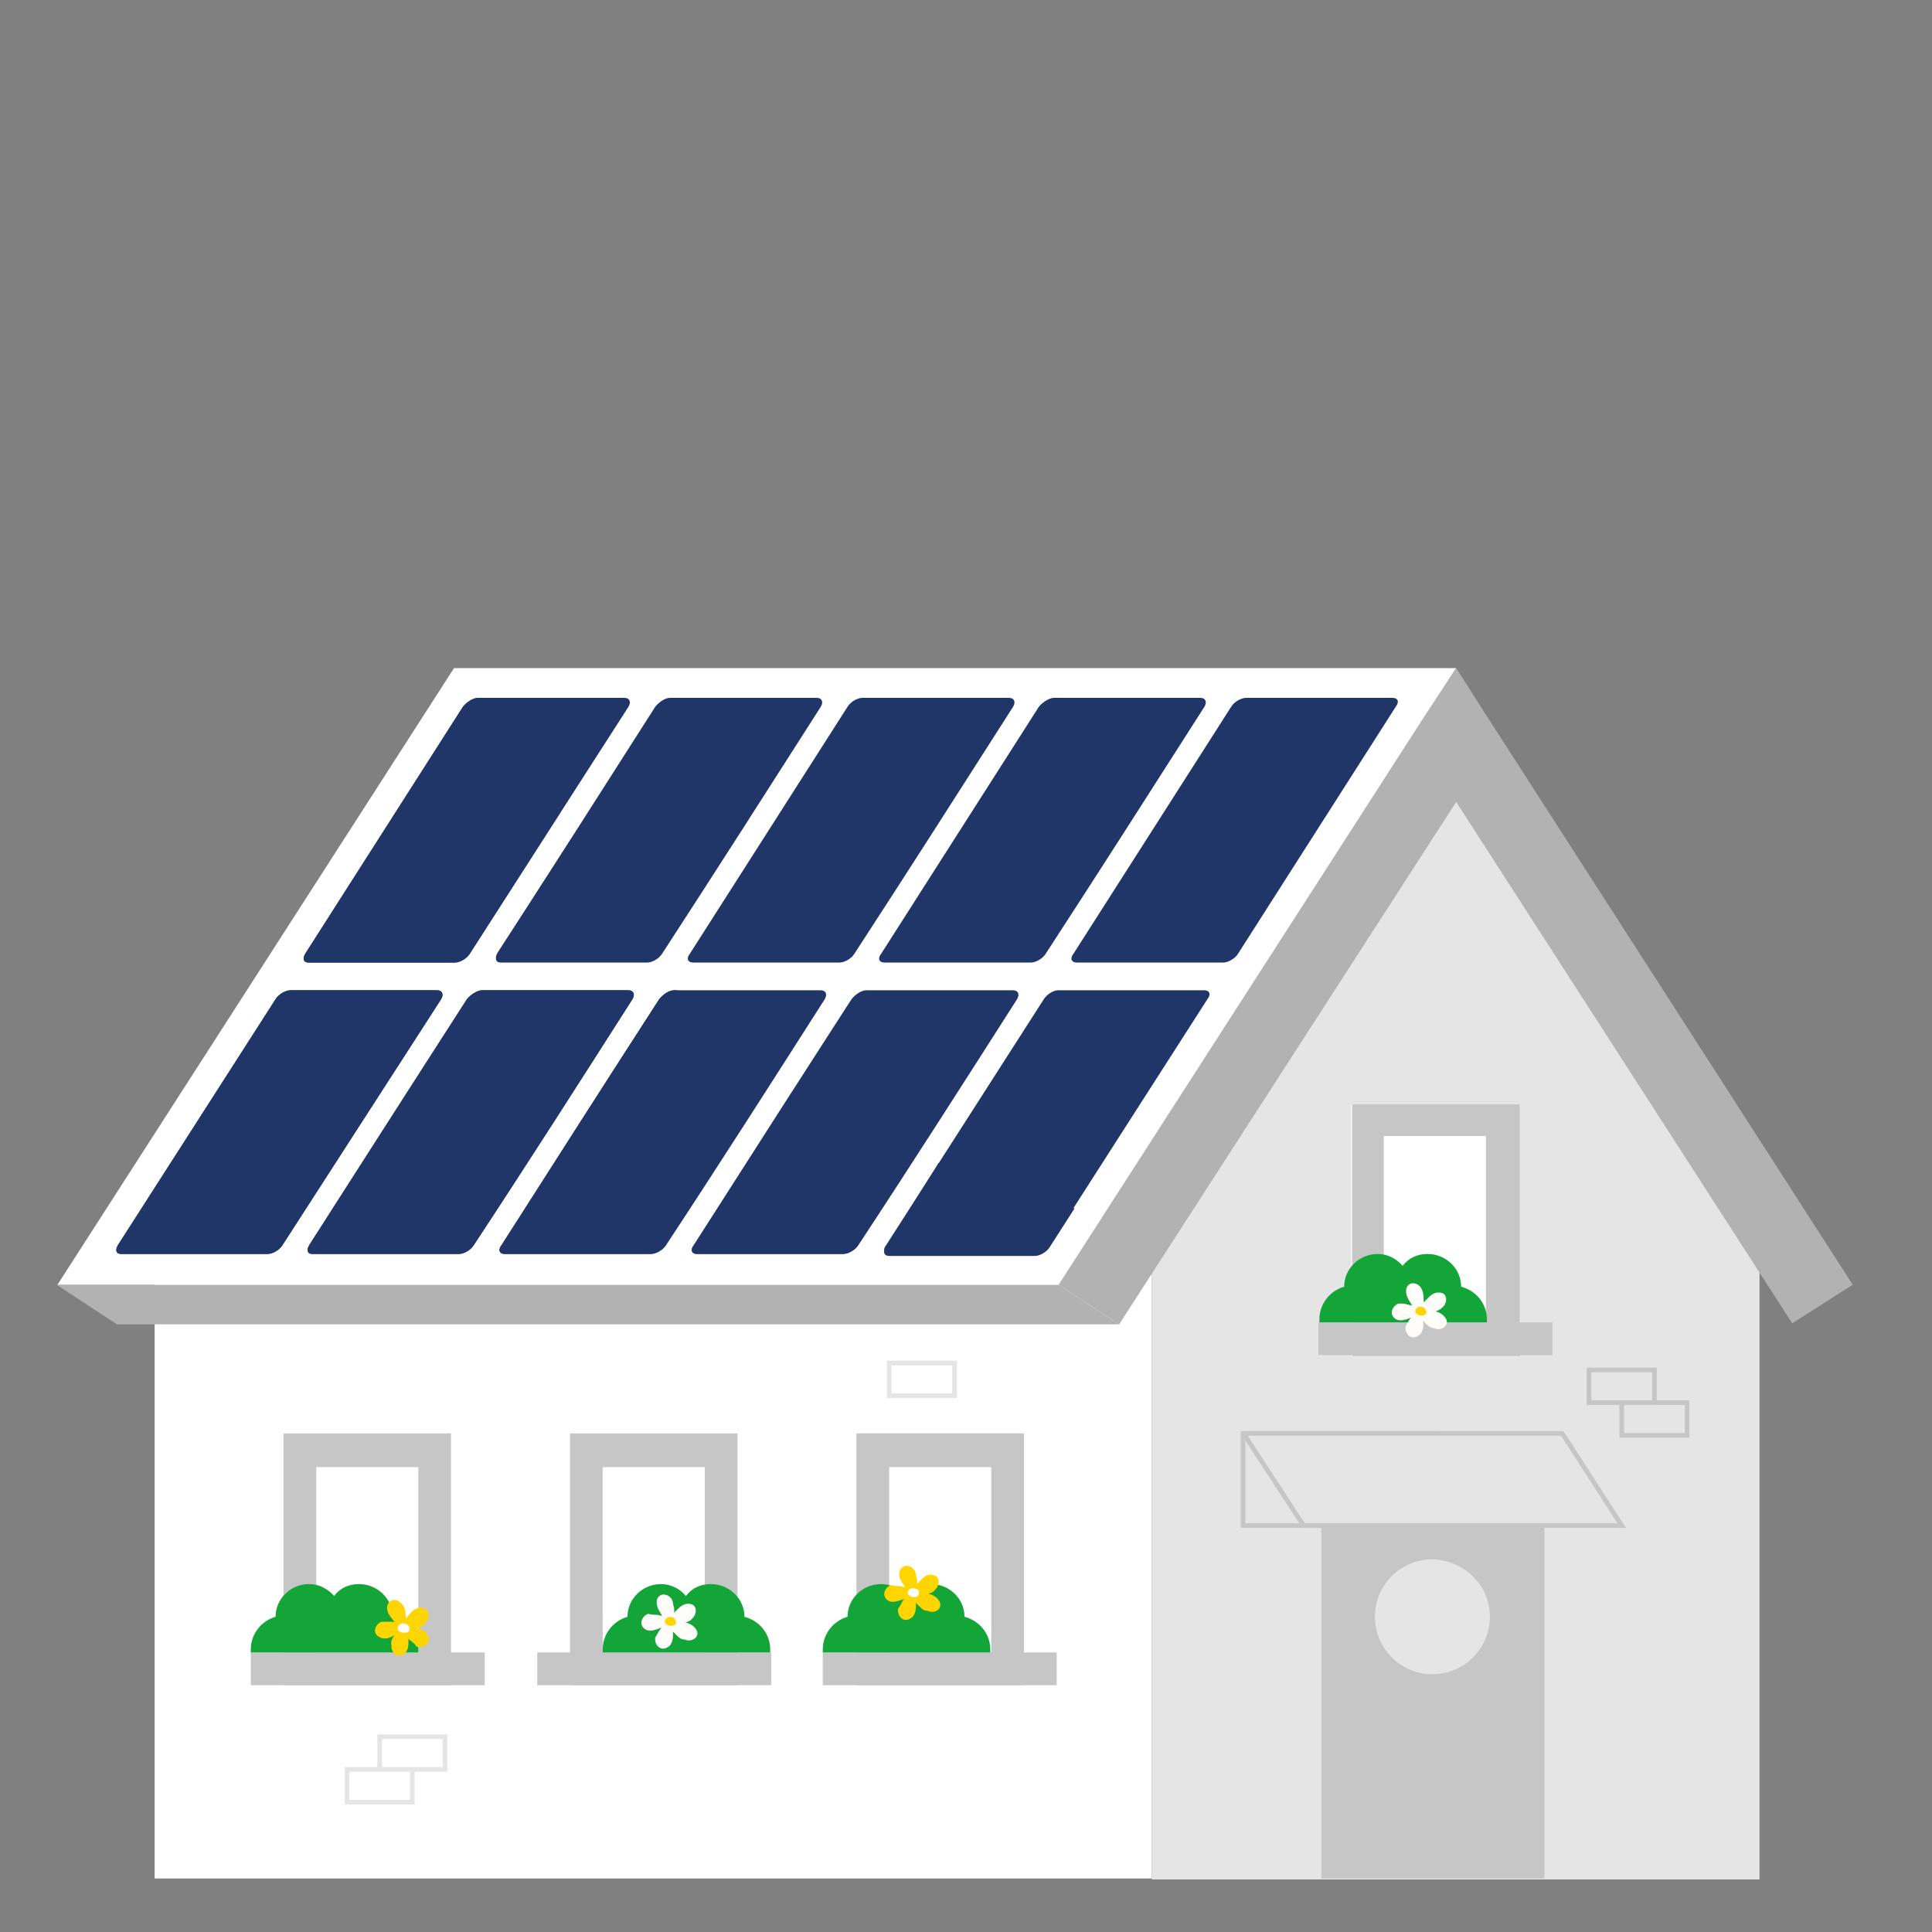
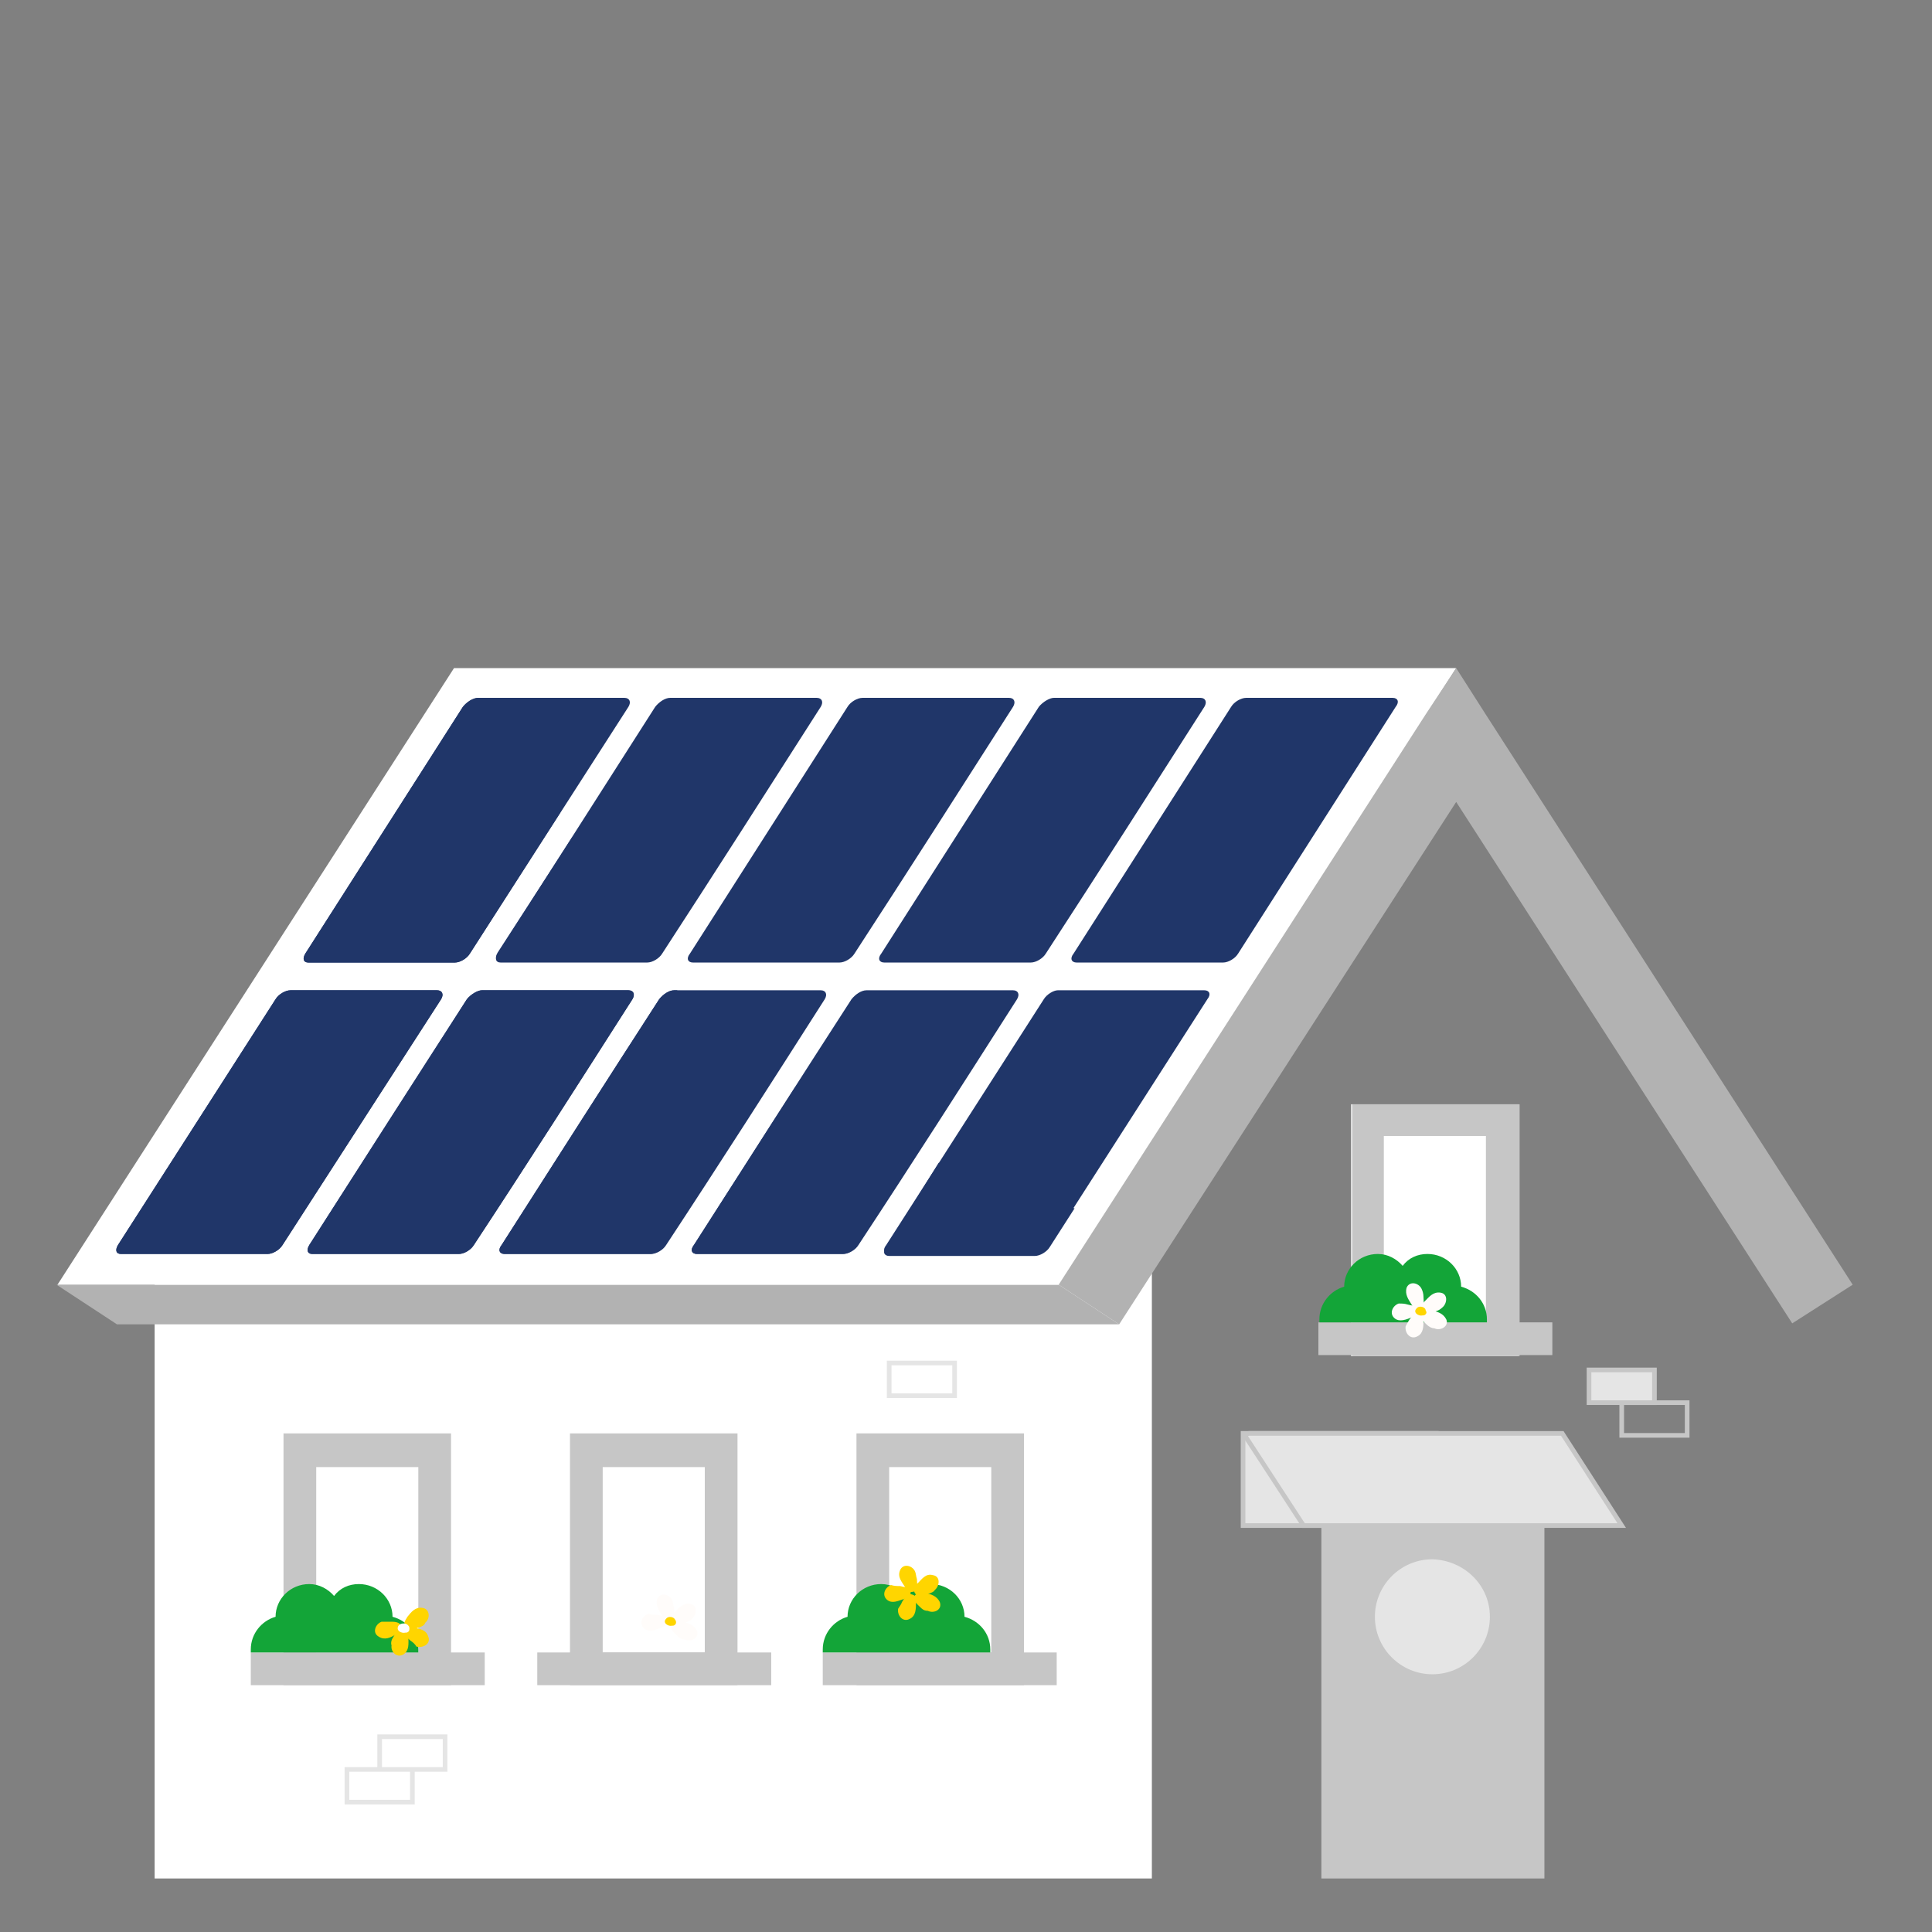
<svg xmlns="http://www.w3.org/2000/svg" xmlns:xlink="http://www.w3.org/1999/xlink" version="1.1" id="Ebene_1" x="0px" y="0px" viewBox="0 0 194.9 194.9" style="enable-background:new 0 0 194.9 194.9;" xml:space="preserve">
  <rect x="0" y="0" width="194.9" height="194.9" fill="#808080" stroke="none" />
  <style type="text/css">
	.st0{fill:#FFFFFF;}
	.st1{fill:#E5E5E5;}
	.st2{fill:#B2B2B2;}
	.st3{clip-path:url(#SVGID_2_);fill:#203669;}
	.st4{fill:#C6C6C6;}
	.st5{clip-path:url(#SVGID_4_);fill:#13A538;}
	.st6{clip-path:url(#SVGID_4_);fill:#FFFCFA;}
	.st7{clip-path:url(#SVGID_4_);fill:#FFD500;}
	.st8{clip-path:url(#SVGID_6_);fill:#13A538;}
	.st9{clip-path:url(#SVGID_6_);fill:#FFD500;}
	.st10{clip-path:url(#SVGID_6_);fill:#FFFFFF;}
	.st11{clip-path:url(#SVGID_8_);fill:#13A538;}
	.st12{clip-path:url(#SVGID_8_);fill:#FFD500;}
	.st13{clip-path:url(#SVGID_8_);fill:#FFFFFF;}
	.st14{clip-path:url(#SVGID_10_);fill:#13A538;}
	.st15{clip-path:url(#SVGID_10_);fill:#FFFCFA;}
	.st16{clip-path:url(#SVGID_10_);fill:#FFD500;}
	.st17{fill:none;stroke:#C6C6C6;stroke-width:0.469;stroke-miterlimit:10;}
	.st18{clip-path:url(#SVGID_12_);fill:#E5E5E5;}
	.st19{clip-path:url(#SVGID_12_);fill:none;stroke:#C6C6C6;stroke-width:0.469;stroke-miterlimit:10;}
	.st20{clip-path:url(#SVGID_14_);fill:#E5E5E5;}
	.st21{fill:none;stroke:#E5E5E5;stroke-width:0.469;stroke-miterlimit:10;}
</style>
  <g>
    <rect x="15.6" y="121.8" class="st0" width="100.6" height="67.7" />
-     <polygon class="st1" points="116.2,121.8 116.2,189.6 177.5,189.6 177.5,121.8 146.9,74.1  " />
    <polygon class="st2" points="5.7,129.6 11.8,133.6 112.9,133.6 106.8,129.6  " />
    <polygon class="st0" points="45.8,67.4 5.8,129.6 106.9,129.6 146.9,67.4  " />
    <g>
      <defs>
        <rect id="SVGID_1_" x="5.7" y="67.4" width="181.2" height="122.2" />
      </defs>
      <clipPath id="SVGID_2_">
        <use xlink:href="#SVGID_1_" style="overflow:visible;" />
      </clipPath>
      <path class="st3" d="M48.3,70.4H63c0.5,0,0.7,0.4,0.4,0.9l-16,24.9c-0.3,0.5-1,0.9-1.5,0.9H31.1c-0.5,0-0.6-0.4-0.3-0.9l15.9-24.9    C47.1,70.8,47.8,70.4,48.3,70.4 M125.7,70.4h14.8c0.5,0,0.7,0.4,0.3,0.9l-15.9,24.9c-0.3,0.5-1,0.9-1.5,0.9h-14.8    c-0.5,0-0.7-0.4-0.3-0.9l15.9-24.9C124.5,70.8,125.2,70.4,125.7,70.4 M106.3,70.4h14.8c0.5,0,0.7,0.4,0.4,0.9    c-5.3,8.3-10.6,16.6-16,24.9c-0.3,0.5-1,0.9-1.5,0.9H89.2c-0.5,0-0.7-0.4-0.3-0.9c5.3-8.3,10.6-16.6,15.9-24.9    C105.2,70.8,105.9,70.4,106.3,70.4 M87,70.4h14.8c0.5,0,0.7,0.4,0.4,0.9c-5.3,8.3-10.6,16.6-16,24.9c-0.3,0.5-1,0.9-1.5,0.9H69.9    c-0.5,0-0.7-0.4-0.3-0.9c5.3-8.3,10.6-16.6,15.9-24.9C85.8,70.8,86.5,70.4,87,70.4 M67.6,70.4h14.8c0.5,0,0.7,0.4,0.4,0.9    c-5.3,8.3-10.6,16.6-16,24.9c-0.3,0.5-1,0.9-1.5,0.9H50.5c-0.5,0-0.6-0.4-0.3-0.9c5.3-8.3,10.6-16.6,15.9-24.9    C66.5,70.8,67.1,70.4,67.6,70.4 M29.3,99.9h14.8c0.5,0,0.7,0.4,0.4,0.9l-16,24.8c-0.3,0.5-1,0.9-1.5,0.9H12.2    c-0.5,0-0.6-0.4-0.3-0.9l15.9-24.8C28.1,100.3,28.8,99.9,29.3,99.9 M106.7,99.9h14.8c0.5,0,0.7,0.4,0.3,0.9l-15.9,24.8    c-0.3,0.5-1,0.9-1.5,0.9H89.7c-0.5,0-0.7-0.4-0.3-0.9l15.9-24.8C105.6,100.3,106.3,99.9,106.7,99.9 M87.4,99.9h14.8    c0.5,0,0.7,0.4,0.4,0.9c-5.3,8.3-10.6,16.6-16,24.8c-0.3,0.5-1,0.9-1.5,0.9H70.3c-0.5,0-0.7-0.4-0.3-0.9    c5.3-8.3,10.6-16.6,15.9-24.8C86.3,100.3,86.9,99.9,87.4,99.9 M68,99.9h14.8c0.5,0,0.7,0.4,0.4,0.9c-5.3,8.3-10.6,16.6-16,24.8    c-0.3,0.5-1,0.9-1.5,0.9H50.9c-0.5,0-0.7-0.4-0.3-0.9c5.3-8.3,10.6-16.6,15.9-24.8C66.9,100.3,67.5,99.9,68,99.9 M48.6,99.9h14.8    c0.5,0,0.7,0.4,0.4,0.9c-5.3,8.3-10.6,16.6-16,24.8c-0.3,0.5-1,0.9-1.5,0.9H31.5c-0.5,0-0.6-0.4-0.3-0.9    c5.3-8.3,10.7-16.6,15.9-24.8C47.5,100.3,48.2,99.9,48.6,99.9" />
      <path class="st3" d="M29.3,99.9h14.8c0.5,0,0.7,0.4,0.4,0.9l-16,24.8c-0.3,0.5-1,0.9-1.5,0.9H12.2c-0.5,0-0.6-0.4-0.3-0.9    l15.9-24.8C28.1,100.3,28.8,99.9,29.3,99.9 M94.7,117.3c4.2,1.7,8.7,3.2,13.7,4.6l-2.5,3.9c-0.3,0.5-1,0.9-1.5,0.9H89.7    c-0.5,0-0.7-0.4-0.3-0.9L94.7,117.3z M80.2,109.7c3.6,2.4,7.7,4.6,12.3,6.6l-6,9.3c-0.3,0.5-1,0.9-1.5,0.9H70.3    c-0.5,0-0.7-0.4-0.3-0.9L80.2,109.7z M68.3,99.9c2.8,2.9,6.1,5.8,9.9,8.5l-11.1,17.2c-0.3,0.5-1,0.9-1.5,0.9H50.9    c-0.5,0-0.7-0.4-0.3-0.9c5.3-8.3,10.6-16.6,15.9-24.8c0.4-0.5,1-0.9,1.5-0.9H68.3z M57.7,84.5c1.9,4.1,4.5,8.3,8,12.5    C65.5,97,65.4,97,65.3,97H50.5c-0.5,0-0.6-0.4-0.3-0.9L57.7,84.5z M53.1,70.4c0.7,3.4,1.7,7.4,3.4,11.6l-9.1,14.2    c-0.3,0.5-1,0.9-1.5,0.9H31.1c-0.5,0-0.6-0.4-0.3-0.9l15.9-24.9c0.4-0.5,1-0.9,1.5-0.9H53.1z M48.6,99.9h14.8    c0.5,0,0.7,0.4,0.4,0.9c-5.3,8.3-10.6,16.6-16,24.8c-0.3,0.5-1,0.9-1.5,0.9H31.5c-0.5,0-0.6-0.4-0.3-0.9    c5.3-8.3,10.6-16.6,15.9-24.8C47.5,100.3,48.2,99.9,48.6,99.9" />
    </g>
    <polygon class="st2" points="146.9,67.4 143.8,72.1 106.8,129.6 112.9,133.6 146.9,80.9 180.8,133.5 186.9,129.6 149.9,72.1  " />
    <rect x="136.3" y="111.4" class="st0" width="16.9" height="25.4" />
    <rect x="133" y="133.4" class="st4" width="23.6" height="3.3" />
    <path class="st4" d="M149.9,133.4h-10.3v-18.8h10.3V133.4z M153.3,111.4h-16.9v25.4h16.9V111.4z" />
    <g>
      <defs>
        <rect id="SVGID_3_" x="5.7" y="67.4" width="181.2" height="122.2" />
      </defs>
      <clipPath id="SVGID_4_">
        <use xlink:href="#SVGID_3_" style="overflow:visible;" />
      </clipPath>
      <path class="st5" d="M150,133.4c0-0.1,0-0.2,0-0.3c0-1.6-1.1-2.9-2.6-3.3c0-1.8-1.5-3.3-3.4-3.3c-1,0-1.9,0.4-2.5,1.2    c-0.6-0.7-1.5-1.2-2.5-1.2c-1.9,0-3.4,1.5-3.4,3.3c-1.4,0.4-2.5,1.7-2.5,3.3c0,0.1,0,0.2,0,0.3H150z" />
      <path class="st6" d="M143.6,130.8c0,0.3,0.1,0.8-0.1,1.1c-0.1,0.2-0.4,0.2-0.6,0.2c-0.2-0.1-0.4-0.3-0.5-0.5    c-0.3-0.5-0.7-1-0.5-1.7c0.3-0.7,1.2-0.5,1.5,0.1C143.5,130.2,143.6,130.5,143.6,130.8" />
      <path class="st6" d="M142.2,133.1c0.2-0.2,0.4-0.7,0.7-0.8c0.2,0,0.5,0.1,0.6,0.2c0.1,0.2,0.1,0.5,0.1,0.7c0,0.6,0,1.3-0.6,1.6    c-0.7,0.4-1.3-0.3-1.2-1C141.9,133.6,142,133.4,142.2,133.1" />
      <path class="st6" d="M143.9,133.6c-0.2-0.2-0.6-0.5-0.6-0.9c0-0.2,0.1-0.4,0.4-0.5c0.2-0.1,0.5,0,0.7,0c0.6,0.1,1.2,0.3,1.5,0.9    c0.3,0.7-0.6,1.2-1.2,0.9C144.4,134,144.1,133.8,143.9,133.6" />
      <path class="st6" d="M142,131.6c0.3,0.1,0.8,0.1,1,0.3c0.1,0.2,0.1,0.4,0,0.6c-0.1,0.2-0.4,0.3-0.6,0.4c-0.5,0.2-1.2,0.5-1.7,0.1    c-0.6-0.5-0.2-1.3,0.4-1.5C141.4,131.5,141.7,131.5,142,131.6" />
      <path class="st6" d="M144.8,132.3c-0.3,0.1-0.8,0.3-1.1,0.1c-0.2-0.1-0.3-0.3-0.3-0.6c0-0.2,0.2-0.4,0.4-0.6    c0.4-0.4,0.8-0.9,1.5-0.8c0.8,0.1,0.7,1.1,0.2,1.5C145.3,132.1,145.1,132.2,144.8,132.3" />
      <path class="st7" d="M143.9,132.4c0,0.1-0.1,0.2-0.1,0.2c-0.1,0.1-0.2,0.1-0.3,0.1c-0.4,0.1-1-0.3-0.6-0.7    c0.2-0.3,0.8-0.2,0.9,0.1C143.8,132.2,143.9,132.3,143.9,132.4" />
    </g>
    <rect x="83" y="166.7" class="st4" width="23.6" height="3.3" />
    <path class="st4" d="M100,166.7H89.7V148H100V166.7z M103.3,144.6H86.4V170h16.9V144.6z" />
    <g>
      <defs>
        <rect id="SVGID_5_" x="5.7" y="67.4" width="181.2" height="122.2" />
      </defs>
      <clipPath id="SVGID_6_">
        <use xlink:href="#SVGID_5_" style="overflow:visible;" />
      </clipPath>
      <path class="st8" d="M99.9,166.7c0-0.1,0-0.2,0-0.3c0-1.6-1.1-2.9-2.6-3.3c0-1.8-1.5-3.3-3.4-3.3c-1,0-1.9,0.4-2.5,1.2    c-0.6-0.7-1.5-1.2-2.5-1.2c-1.9,0-3.4,1.5-3.4,3.3c-1.4,0.4-2.5,1.7-2.5,3.3c0,0.1,0,0.2,0,0.3H99.9z" />
      <path class="st9" d="M92.5,159.3c0,0.3,0.1,0.8-0.1,1.1c-0.1,0.2-0.4,0.2-0.6,0.2c-0.2-0.1-0.4-0.3-0.5-0.5    c-0.3-0.5-0.8-1-0.5-1.7c0.3-0.7,1.2-0.5,1.5,0.1C92.4,158.7,92.4,159,92.5,159.3" />
      <path class="st9" d="M91,161.6c0.2-0.3,0.4-0.7,0.7-0.8c0.2,0,0.5,0.1,0.6,0.2c0.1,0.2,0.1,0.5,0.1,0.7c0,0.6,0,1.3-0.6,1.6    c-0.7,0.4-1.3-0.3-1.2-1C90.7,162.1,90.9,161.9,91,161.6" />
      <path class="st9" d="M92.8,162.1c-0.2-0.2-0.6-0.5-0.6-0.9c0-0.2,0.2-0.4,0.4-0.5c0.2-0.1,0.5,0,0.7,0c0.6,0.1,1.2,0.3,1.5,0.9    c0.3,0.8-0.6,1.2-1.2,0.9C93.2,162.5,93,162.3,92.8,162.1" />
      <path class="st9" d="M90.8,160c0.3,0.1,0.8,0.1,1,0.3c0.1,0.2,0.1,0.4,0,0.6c-0.1,0.2-0.4,0.3-0.6,0.4c-0.6,0.2-1.2,0.5-1.7,0.1    c-0.6-0.5-0.2-1.3,0.4-1.5C90.2,160,90.5,160,90.8,160" />
      <path class="st9" d="M93.6,160.8c-0.3,0.1-0.8,0.3-1.1,0.1c-0.2-0.1-0.3-0.3-0.3-0.6c0-0.3,0.2-0.5,0.4-0.6c0.4-0.4,0.8-1,1.5-0.8    c0.8,0.1,0.7,1.1,0.2,1.5C94.2,160.6,93.9,160.7,93.6,160.8" />
-       <path class="st10" d="M92.7,160.8c0,0.1-0.1,0.2-0.1,0.2c-0.1,0.1-0.2,0.1-0.3,0.1c-0.4,0.1-1-0.3-0.6-0.7c0.2-0.3,0.8-0.2,1,0.1    C92.7,160.6,92.7,160.7,92.7,160.8" />
    </g>
    <rect x="25.3" y="166.7" class="st4" width="23.6" height="3.3" />
    <path class="st4" d="M42.2,166.7H31.9V148h10.3V166.7z M45.5,144.6H28.6V170h16.9V144.6z" />
    <g>
      <defs>
        <rect id="SVGID_7_" x="5.7" y="67.4" width="181.2" height="122.2" />
      </defs>
      <clipPath id="SVGID_8_">
        <use xlink:href="#SVGID_7_" style="overflow:visible;" />
      </clipPath>
      <path class="st11" d="M42.2,166.7c0-0.1,0-0.2,0-0.3c0-1.6-1.1-2.9-2.6-3.3c0-1.8-1.5-3.3-3.4-3.3c-1,0-1.9,0.4-2.5,1.2    c-0.6-0.7-1.5-1.2-2.5-1.2c-1.9,0-3.4,1.5-3.4,3.3c-1.4,0.4-2.5,1.7-2.5,3.3c0,0.1,0,0.2,0,0.3H42.2z" />
-       <path class="st12" d="M40.9,162.7c0,0.3,0.2,0.8,0,1.1c-0.1,0.2-0.4,0.3-0.6,0.2c-0.2-0.1-0.4-0.3-0.6-0.5c-0.4-0.5-0.8-1-0.6-1.6    c0.3-0.8,1.2-0.5,1.5,0C40.8,162.1,40.9,162.4,40.9,162.7" />
      <path class="st12" d="M39.7,165.1c0.2-0.3,0.4-0.7,0.7-0.8c0.2-0.1,0.5,0,0.6,0.2c0.2,0.2,0.2,0.5,0.2,0.7c0,0.6,0.1,1.3-0.5,1.7    c-0.7,0.4-1.3-0.3-1.2-0.9C39.4,165.7,39.5,165.4,39.7,165.1" />
      <path class="st12" d="M41.4,165.5c-0.2-0.2-0.7-0.5-0.7-0.8c0-0.2,0.1-0.5,0.3-0.5c0.2-0.1,0.5-0.1,0.7,0c0.6,0.1,1.3,0.2,1.5,0.9    c0.3,0.7-0.5,1.2-1.2,1C41.9,165.9,41.7,165.7,41.4,165.5" />
      <path class="st12" d="M39.4,163.6c0.3,0,0.8,0,1,0.3c0.1,0.2,0.2,0.4,0.1,0.6c-0.1,0.2-0.4,0.3-0.6,0.4c-0.5,0.3-1.1,0.6-1.7,0.2    c-0.7-0.4-0.3-1.3,0.3-1.5C38.7,163.6,39.1,163.6,39.4,163.6" />
      <path class="st12" d="M42.2,164.2c-0.3,0.1-0.8,0.3-1.1,0.2c-0.2-0.1-0.3-0.3-0.3-0.6c0-0.3,0.2-0.5,0.3-0.7    c0.4-0.5,0.8-1,1.5-0.9c0.8,0.1,0.8,1.1,0.3,1.5C42.8,164,42.5,164.1,42.2,164.2" />
      <path class="st13" d="M41.3,164.3c0,0.1,0,0.2-0.1,0.3c-0.1,0.1-0.2,0.1-0.3,0.1c-0.4,0.1-1-0.2-0.7-0.7c0.2-0.3,0.8-0.3,1,0    C41.3,164.1,41.3,164.2,41.3,164.3" />
    </g>
    <rect x="54.2" y="166.7" class="st4" width="23.6" height="3.3" />
    <path class="st4" d="M71.1,166.7H60.8V148h10.3V166.7z M74.4,144.6H57.5V170h16.9V144.6z" />
    <g>
      <defs>
        <rect id="SVGID_9_" x="5.7" y="67.4" width="181.2" height="122.2" />
      </defs>
      <clipPath id="SVGID_10_">
        <use xlink:href="#SVGID_9_" style="overflow:visible;" />
      </clipPath>
-       <path class="st14" d="M77.7,166.7c0-0.1,0-0.2,0-0.3c0-1.6-1.1-2.9-2.6-3.3c0-1.8-1.5-3.3-3.4-3.3c-1,0-1.9,0.4-2.5,1.2    c-0.6-0.7-1.5-1.2-2.5-1.2c-1.9,0-3.4,1.5-3.4,3.3c-1.4,0.4-2.5,1.7-2.5,3.3c0,0.1,0,0.2,0,0.3H77.7z" />
      <path class="st15" d="M68,162.2c0,0.3,0.1,0.8-0.1,1.1c-0.1,0.2-0.4,0.2-0.6,0.2c-0.2-0.1-0.4-0.3-0.5-0.5c-0.3-0.5-0.7-1-0.5-1.7    c0.3-0.7,1.2-0.5,1.5,0.1C67.9,161.6,67.9,161.9,68,162.2" />
-       <path class="st15" d="M66.5,164.5c0.2-0.2,0.4-0.7,0.7-0.8c0.2,0,0.5,0.1,0.6,0.2c0.1,0.2,0.1,0.5,0.1,0.7c0,0.6,0,1.3-0.6,1.6    c-0.7,0.4-1.3-0.3-1.2-1C66.2,165,66.4,164.7,66.5,164.5" />
      <path class="st15" d="M68.3,165c-0.2-0.2-0.6-0.5-0.6-0.9c0-0.2,0.1-0.4,0.4-0.5c0.2-0.1,0.5,0,0.7,0c0.6,0.1,1.2,0.3,1.5,0.9    c0.3,0.7-0.6,1.2-1.2,0.9C68.7,165.4,68.5,165.2,68.3,165" />
      <path class="st15" d="M66.3,162.9c0.3,0.1,0.8,0.1,1,0.3c0.1,0.2,0.1,0.4,0,0.6c-0.1,0.2-0.4,0.3-0.6,0.4    c-0.5,0.2-1.2,0.5-1.7,0.1c-0.6-0.5-0.2-1.3,0.4-1.5C65.7,162.9,66,162.9,66.3,162.9" />
      <path class="st15" d="M69.1,163.7c-0.3,0.1-0.8,0.3-1.1,0.1c-0.2-0.1-0.3-0.3-0.3-0.6c0-0.2,0.2-0.4,0.4-0.6    c0.4-0.4,0.8-0.9,1.5-0.8c0.8,0.1,0.7,1.1,0.2,1.5C69.7,163.5,69.4,163.6,69.1,163.7" />
      <path class="st16" d="M68.2,163.7c0,0.1-0.1,0.2-0.1,0.2c-0.1,0.1-0.2,0.1-0.3,0.1c-0.4,0.1-1-0.3-0.6-0.7    c0.2-0.3,0.8-0.2,0.9,0.1C68.2,163.5,68.2,163.6,68.2,163.7" />
    </g>
    <rect x="125.4" y="144.6" class="st1" width="19.5" height="9.3" />
    <rect x="125.4" y="144.6" class="st17" width="19.5" height="9.3" />
    <g>
      <defs>
        <rect id="SVGID_11_" x="5.7" y="67.4" width="181.2" height="122.2" />
      </defs>
      <clipPath id="SVGID_12_">
        <use xlink:href="#SVGID_11_" style="overflow:visible;" />
      </clipPath>
      <path class="st18" d="M163.6,153.9h-32.1l-5.8-8.9c-0.1-0.2,0.1-0.4,0.3-0.4h31.6L163.6,153.9z" />
      <path class="st19" d="M163.6,153.9h-32.1l-5.8-8.9c-0.1-0.2,0.1-0.4,0.3-0.4h31.6L163.6,153.9z" />
    </g>
    <rect x="133.3" y="153.9" class="st4" width="22.5" height="35.6" />
    <g>
      <defs>
        <rect id="SVGID_13_" x="5.7" y="67.4" width="181.2" height="122.2" />
      </defs>
      <clipPath id="SVGID_14_">
        <use xlink:href="#SVGID_13_" style="overflow:visible;" />
      </clipPath>
      <path class="st20" d="M150.3,163.1c0,3.2-2.6,5.8-5.8,5.8c-3.2,0-5.8-2.6-5.8-5.8s2.6-5.8,5.8-5.8    C147.7,157.4,150.3,159.9,150.3,163.1" />
    </g>
    <rect x="160.3" y="138.2" class="st1" width="6.6" height="3.3" />
    <rect x="160.3" y="138.2" class="st17" width="6.6" height="3.3" />
    <path class="st21" d="M89.7,140.8h6.6v-3.3h-6.6V140.8z M35,181.8h6.6v-3.3H35V181.8z M38.3,178.5h6.6v-3.3h-6.6V178.5z" />
    <rect x="163.6" y="141.5" class="st17" width="6.6" height="3.3" />
  </g>
</svg>